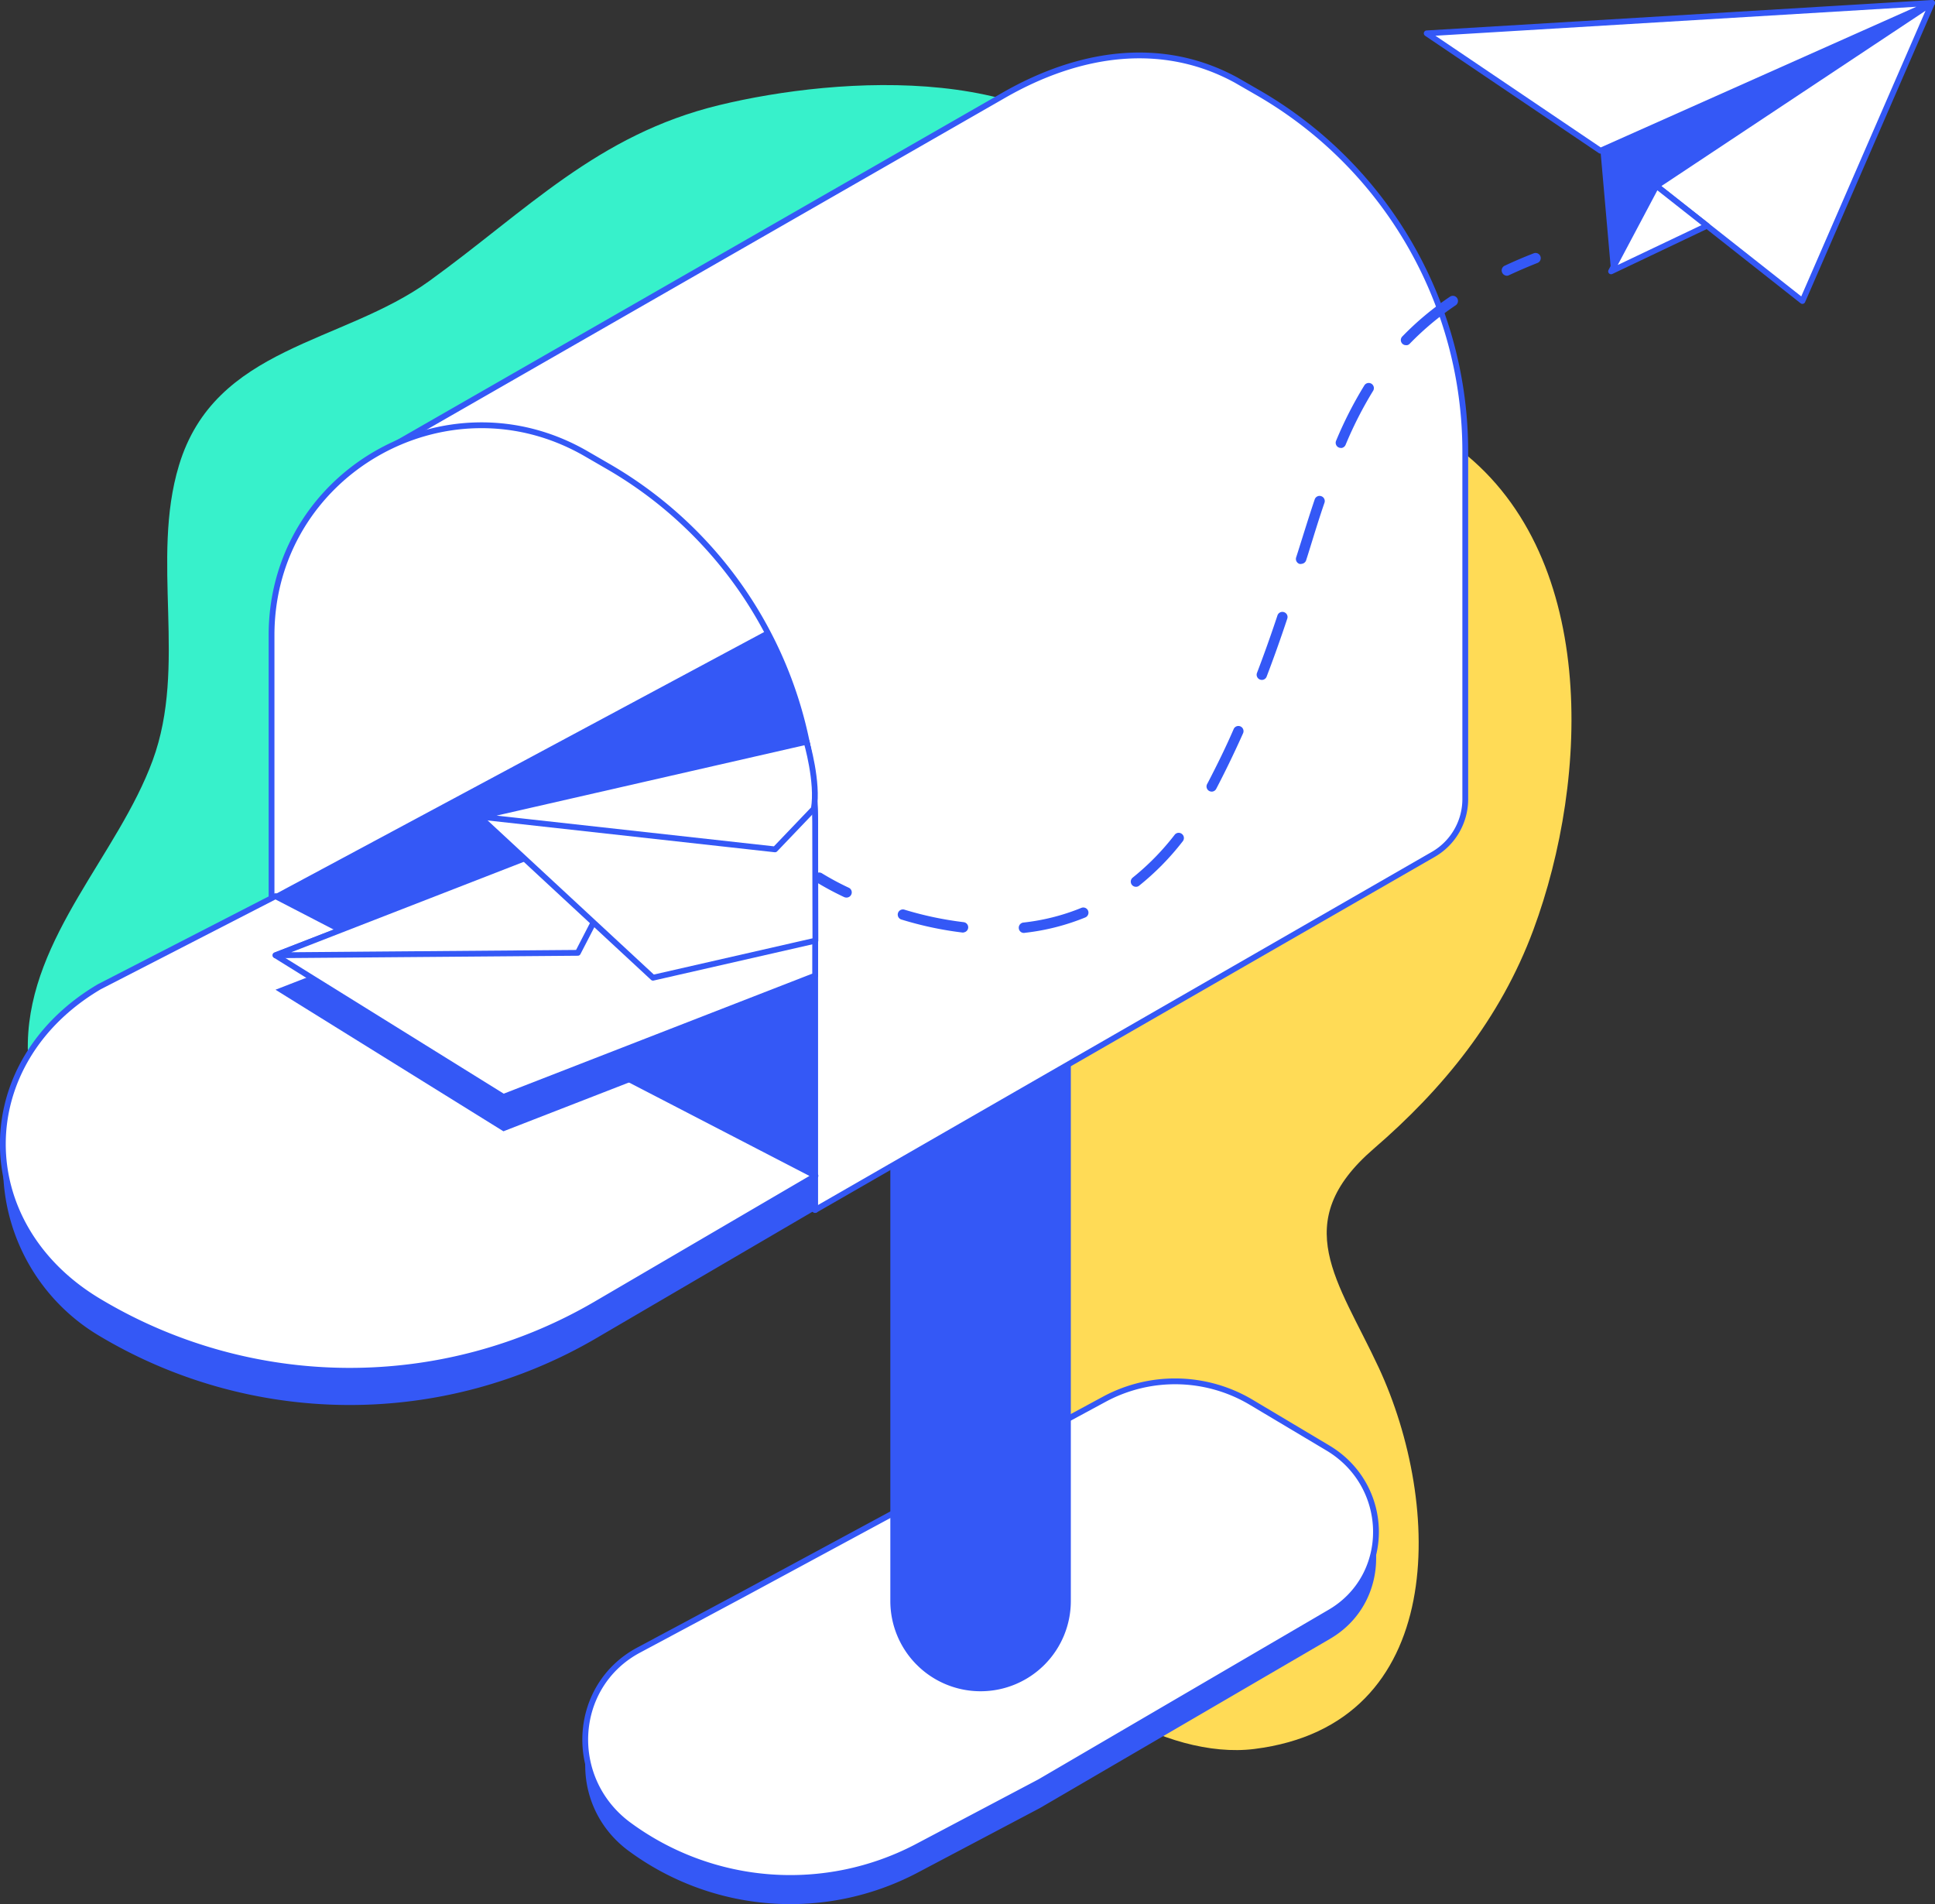
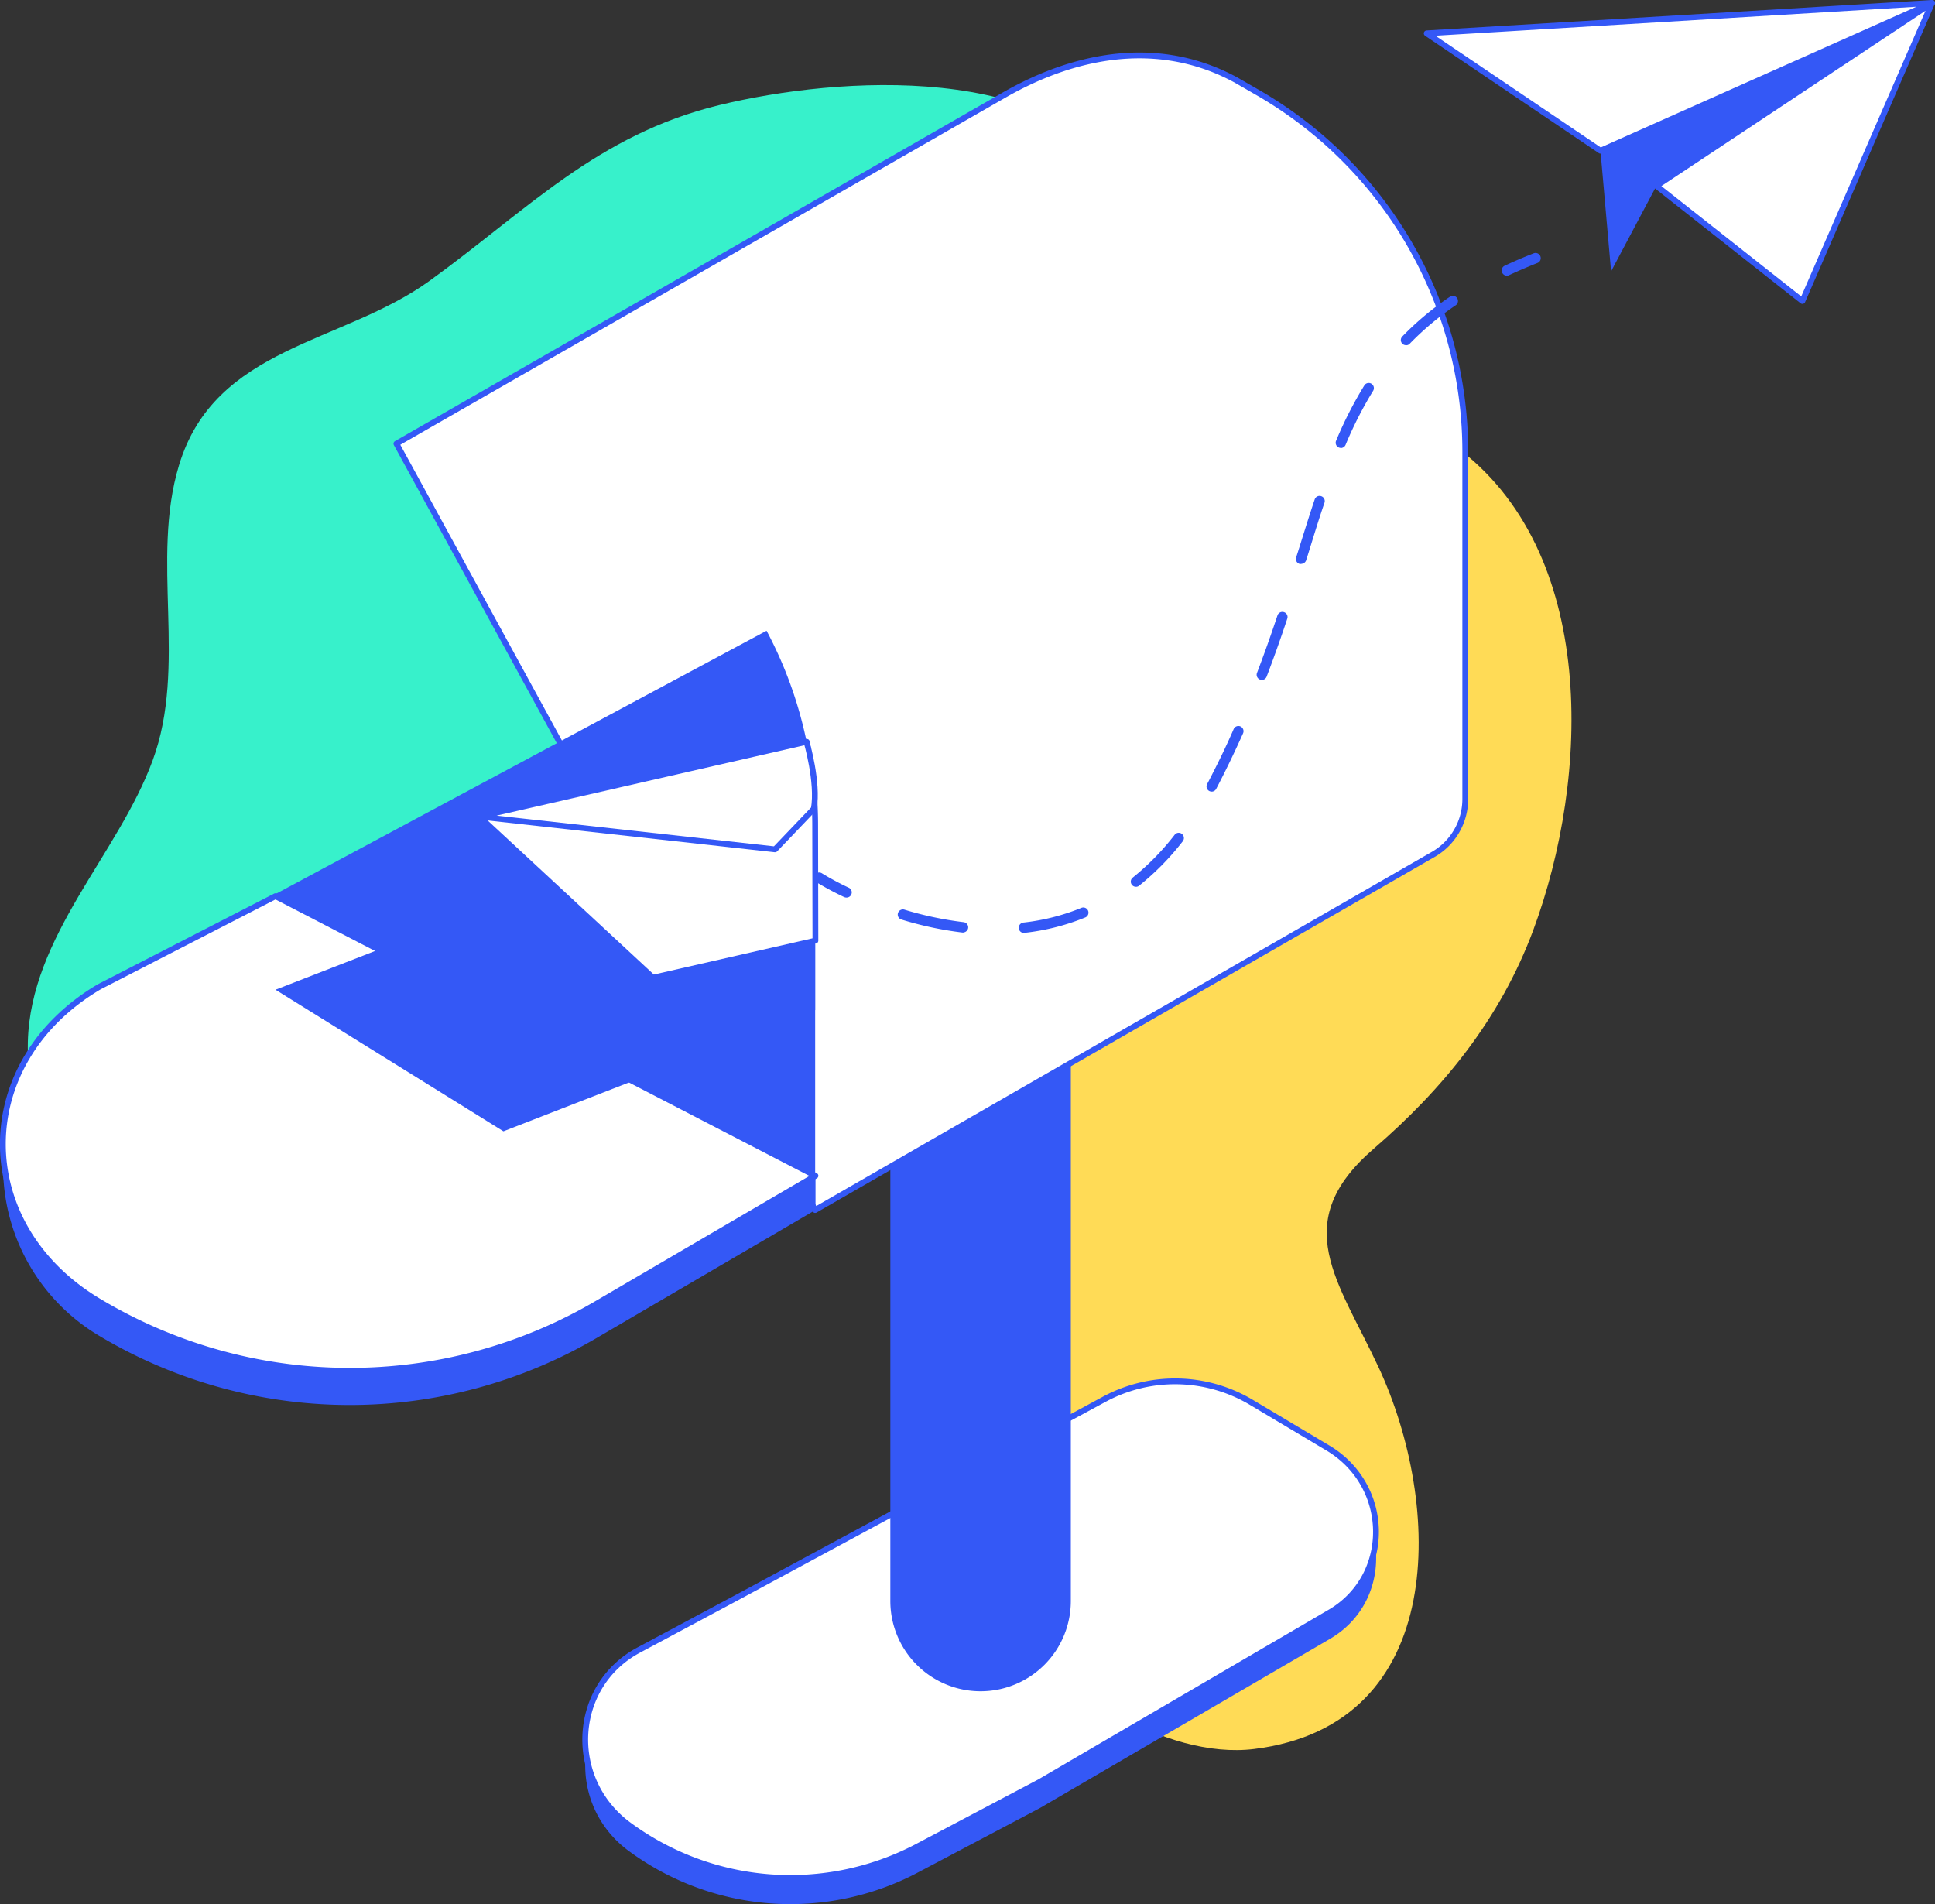
<svg xmlns="http://www.w3.org/2000/svg" viewBox="0 0 333.63 328.33">
  <rect x="0" y="0" width="333.63" height="328.33" fill="#333333" stroke="none" />
  <defs>
    <style>.cls-1{fill:#ffdb56;}.cls-2{fill:#37f1cb;}.cls-3{fill:#3458f6;}.cls-4{fill:#fff;stroke:#3458f6;stroke-linejoin:round;}</style>
  </defs>
  <g id="Calque_2" data-name="Calque 2">
    <g id="Calque_1-2" data-name="Calque 1">
      <path class="cls-1" d="M250.68,76.77c25,18.15,23.41,57.41,13.69,83.59-5.67,15.27-15.55,27.39-27.52,37.71-14.8,12.77-6.11,22.76.85,37.7,11,23.6,12.14,61.59-21.42,65.79-15.22,1.91-35.76-10.52-41.21-24.71-6-15.69-6.42-36.14-8.19-52.55s-1.1-31.51,1.21-47.87c4.5-31.83,17.19-65.54,42.16-87,6.91-5.93,32.83-18.41,40.43-10.22" />
      <path class="cls-2" d="M194.89,32.13c-12.8-21.59-50.34-19-70.9-14-21,5.09-33.16,18.17-49.94,30.3-15.07,10.9-37,11.22-43.2,31.83-4.92,16.29,1.49,34.51-4.53,50.86C20.37,147.32,5.23,161.42,4.8,179.68c-.5,20.68,18.78,29.06,36,26.27,19.28-3.12,30.27-4.75,48.72,2,20.16,7.34,37-2.24,48.95-19.1,20.72-29.34,32.17-66.3,47.37-98.71,4.82-10.3,29.15-56.6,6.61-59.93" />
      <path class="cls-3" d="M215.91,246.43a25.68,25.68,0,0,0-25.36-.71L127.9,279.51,110.12,289c-11.59,6.19-12.41,22.46-1.53,30.28h0A47,47,0,0,0,158,323l21.28-11.24,50.06-29.2c10.72-6.26,10.54-21.81-.32-28.31Z" />
      <path class="cls-4" d="M215.91,241.89a25.68,25.68,0,0,0-25.36-.71L127.9,275l-17.78,9.51c-11.59,6.19-12.41,22.45-1.53,30.28h0A47,47,0,0,0,158,318.48l21.28-11.24L229.31,278c10.72-6.25,10.54-21.8-.32-28.31Z" />
      <path class="cls-3" d="M169.07,291.61h0a15.56,15.56,0,0,1-15.56-15.56V79.18h31.12V276.05A15.56,15.56,0,0,1,169.07,291.61Z" />
      <path class="cls-4" d="M216.93,16l-3.8-2.19c-12.73-6.95-27-4.9-40.12,2.65h0L68.35,76.5l72.2,132.13,106.6-61.33a11,11,0,0,0,5.49-9.51v-60A71.43,71.43,0,0,0,216.93,16Z" />
-       <path class="cls-4" d="M140.55,208.63,46.82,154.52v-45c0-27.82,30.12-45.21,54.22-31.3l3.8,2.2a71.43,71.43,0,0,1,35.71,61.86Z" />
      <path class="cls-3" d="M132.17,108.75,46.82,154.52l93.73,54.11V142.32A71.43,71.43,0,0,0,132.17,108.75Z" />
      <path class="cls-3" d="M46.82,154.52,17.13,172.07A33.87,33.87,0,0,0,17,230.26h0a84.18,84.18,0,0,0,85.8.48l37.8-22.11v-5.9Z" />
      <path class="cls-4" d="M47.5,154.52,17.12,170.14C-5,183.2-5.06,211.16,17,224.36h0a84.18,84.18,0,0,0,85.8.48l37.8-22.11Z" />
      <polygon class="cls-3" points="140.55 174.16 86.8 195.06 47.5 170.65 112.46 145.39 140.55 162.84 140.55 174.16" />
-       <polygon class="cls-4" points="140.55 168.22 86.8 189.13 47.5 164.71 112.46 139.45 140.55 156.91 140.55 168.22" />
-       <polygon class="cls-4" points="47.5 164.71 99.63 164.29 112.46 139.45 47.5 164.71" />
      <path class="cls-4" d="M140.55,142.32a71.68,71.68,0,0,0-1.46-14.39l-56.43,12.9,29.93,27.75,28-6.39Z" />
-       <path class="cls-4" d="M140.32,139.45l-6.69,7-51-5.65,56.43-12.9S141.11,134.89,140.32,139.45Z" />
+       <path class="cls-4" d="M140.32,139.45l-6.69,7-51-5.65,56.43-12.9S141.11,134.89,140.32,139.45" />
      <polygon class="cls-4" points="245.99 5.75 333.13 0.5 275.95 25.99 245.99 5.75" />
      <polygon class="cls-4" points="333.13 0.5 285.6 32.05 310.77 51.9 333.13 0.5" />
      <polygon class="cls-3" points="275.95 25.99 277.78 46.79 285.6 32.05 333.13 0.5 275.95 25.99" />
-       <polygon class="cls-4" points="277.78 46.79 294.32 38.92 285.6 32.05 277.78 46.79" />
      <path class="cls-3" d="M146,154.76a1,1,0,0,1-.47-.09,51.13,51.13,0,0,1-4.79-2.57.89.89,0,0,1,1-1.51,47.25,47.25,0,0,0,4.62,2.48.88.88,0,0,1,.41,1.18A.89.89,0,0,1,146,154.76Z" />
      <path class="cls-3" d="M176.66,160.85a.88.88,0,0,1-1-.78.9.9,0,0,1,.78-1,37.06,37.06,0,0,0,10-2.53.89.89,0,1,1,.68,1.65,39.05,39.05,0,0,1-10.44,2.65Zm-10.54-.06h-.18a60.07,60.07,0,0,1-10.48-2.23.89.89,0,1,1,.52-1.7A59.37,59.37,0,0,0,166.14,159a.89.89,0,0,1,0,1.77Zm29.82-7.89a.89.89,0,0,1-.64-1.58,43.67,43.67,0,0,0,7.23-7.38.88.88,0,0,1,1.25-.15.89.89,0,0,1,.16,1.25,45.29,45.29,0,0,1-7.53,7.67A.8.8,0,0,1,195.94,152.9ZM209,136.49a1,1,0,0,1-.5-.1.89.89,0,0,1-.37-1.2l.26-.49c1.51-2.92,3-5.94,4.32-9a.89.89,0,0,1,1.17-.45.9.9,0,0,1,.45,1.18c-1.37,3.06-2.83,6.11-4.36,9.06l-.26.5A.88.88,0,0,1,209,136.49Zm8.64-19.26a.93.93,0,0,1-.4-.06.89.89,0,0,1-.51-1.15c1.18-3.09,2.34-6.33,3.53-9.91a.89.89,0,0,1,1.13-.56.88.88,0,0,1,.56,1.12c-1.2,3.61-2.37,6.88-3.56,10A.88.88,0,0,1,217.64,117.23Zm6.76-20a1,1,0,0,1-.34,0,.89.89,0,0,1-.58-1.12l.32-1c1-3.16,1.91-6.14,2.88-9a.88.88,0,0,1,1.12-.56.89.89,0,0,1,.57,1.12c-1,2.89-1.89,5.86-2.87,9l-.32,1A.91.91,0,0,1,224.4,97.22Zm6.86-20a.89.89,0,0,1-.89-1.24,67.91,67.91,0,0,1,4.85-9.51.89.89,0,1,1,1.51.94A66.64,66.64,0,0,0,232,76.71.92.92,0,0,1,231.26,77.25Zm11.25-17.72a.88.88,0,0,1-.72-1.5A50.84,50.84,0,0,1,250,51.16a.88.88,0,0,1,1.23.23.9.9,0,0,1-.23,1.24,49.81,49.81,0,0,0-7.94,6.64A.84.84,0,0,1,242.51,59.53Z" />
      <path class="cls-3" d="M259.9,47.54A.91.91,0,0,1,259,47a.89.89,0,0,1,.43-1.18c1.57-.74,3.24-1.46,5-2.14a.89.89,0,1,1,.66,1.66c-1.69.67-3.32,1.37-4.86,2.09A1.11,1.11,0,0,1,259.9,47.54Z" />
    </g>
  </g>
</svg>